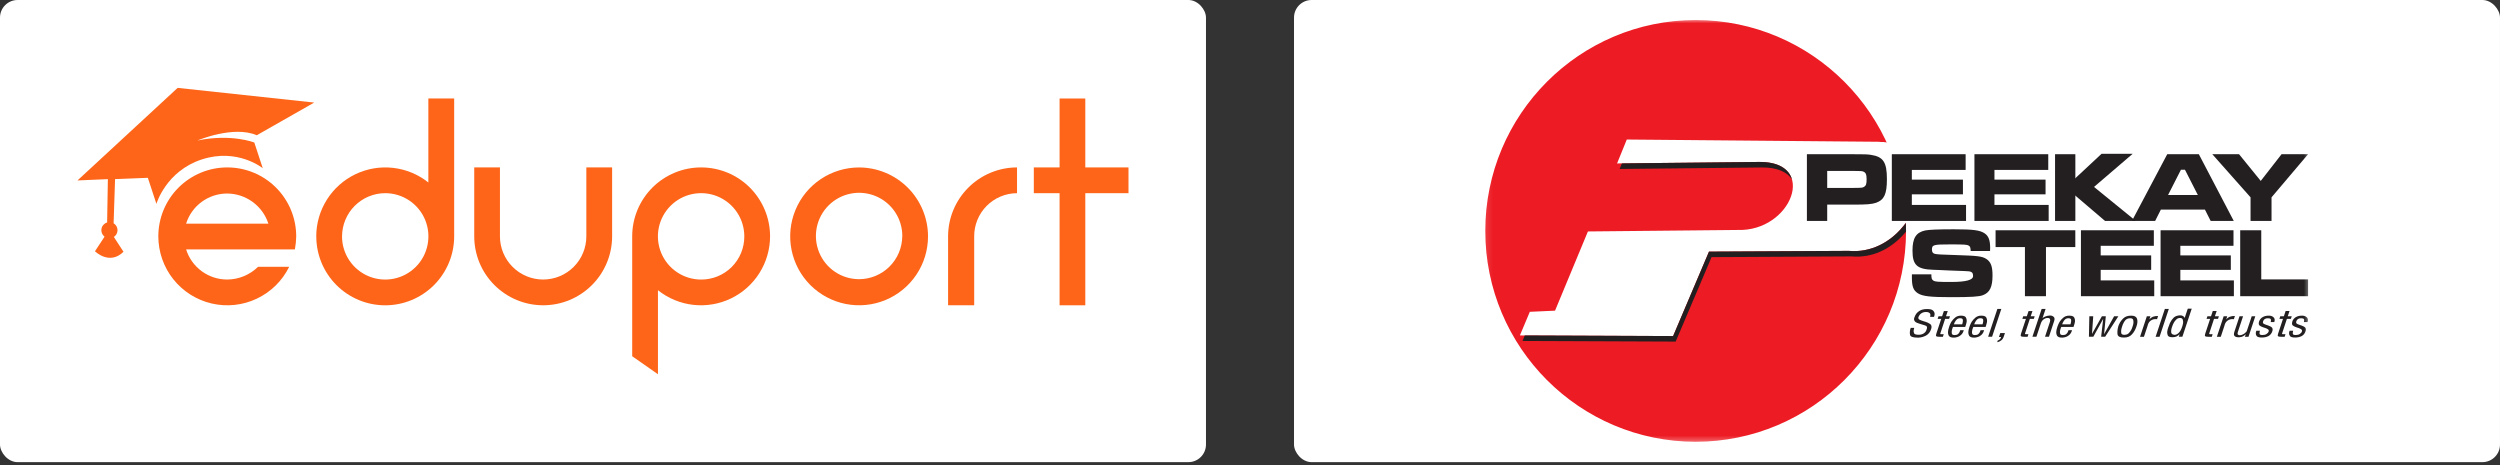
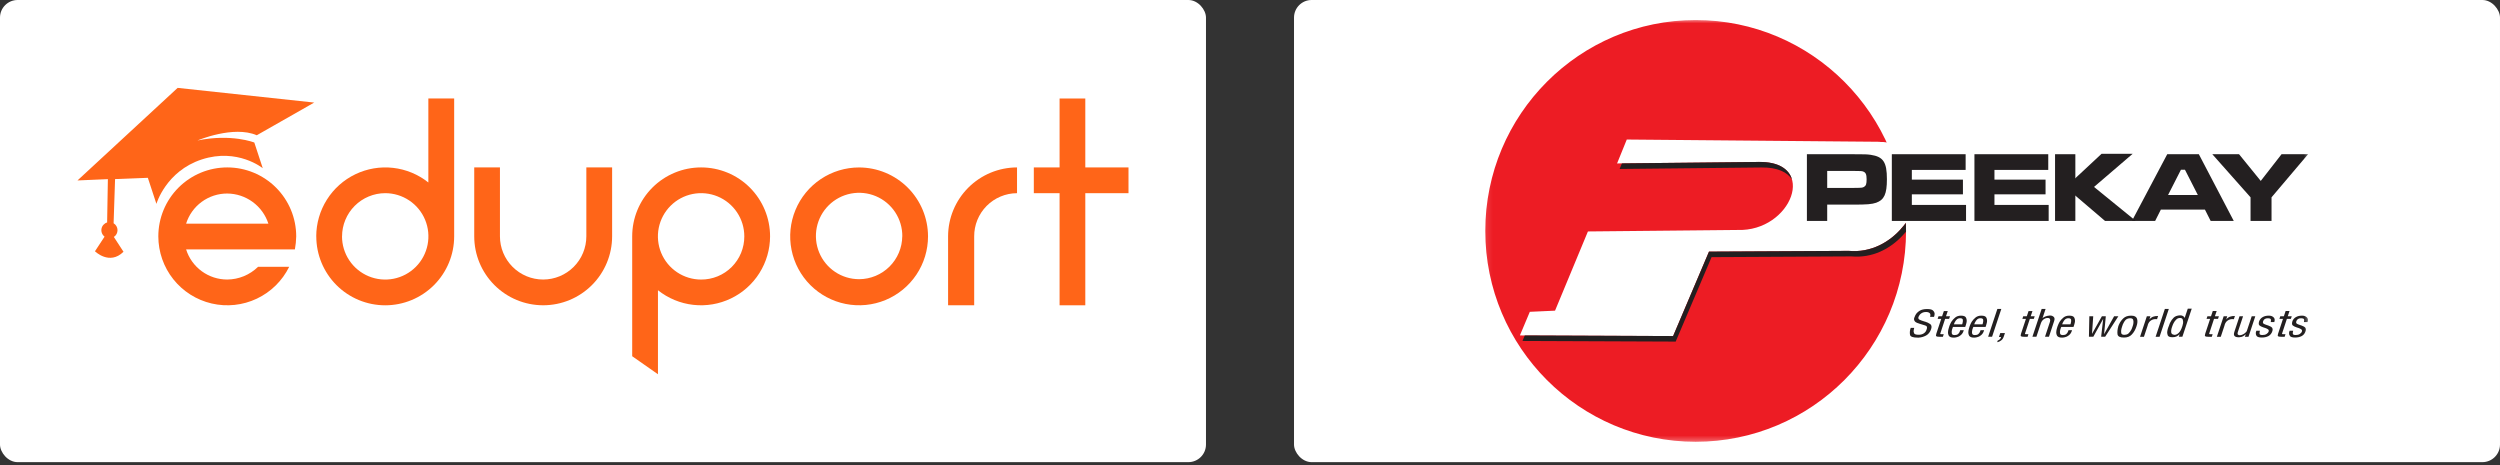
<svg xmlns="http://www.w3.org/2000/svg" width="376" height="70" viewBox="0 0 376 70" fill="none">
  <rect x="0" y="0" width="376" height="70" fill="#333333" stroke="none" />
  <rect width="181.38" height="69.507" rx="2.648" fill="white" />
  <path d="M23.812 35.549C23.812 32.799 24.905 30.161 26.849 28.217C28.794 26.272 31.431 25.18 34.182 25.18C36.932 25.18 39.569 26.272 41.514 28.217C43.458 30.161 44.551 32.799 44.551 35.549C44.539 36.208 44.471 36.864 44.35 37.512H27.991C28.404 38.828 29.228 39.977 30.341 40.792C31.454 41.607 32.799 42.045 34.178 42.041C35.912 42.029 37.574 41.343 38.81 40.128H43.494C42.459 42.228 40.744 43.916 38.627 44.918C36.511 45.92 34.117 46.177 31.837 45.646C29.556 45.116 27.522 43.829 26.065 41.996C24.608 40.163 23.814 37.89 23.812 35.549ZM27.989 33.635H40.365C39.939 32.327 39.112 31.185 38.002 30.372C36.891 29.559 35.553 29.116 34.177 29.106C32.797 29.102 31.453 29.54 30.34 30.355C29.227 31.17 28.404 32.319 27.991 33.635H27.989Z" fill="#FF6518" />
  <path d="M47.562 35.549C47.566 33.595 48.12 31.683 49.162 30.03C50.203 28.377 51.69 27.052 53.45 26.206C55.211 25.359 57.174 25.027 59.115 25.246C61.056 25.465 62.897 26.227 64.424 27.444V14.81H68.307V35.549C68.307 38.299 67.214 40.936 65.27 42.881C63.325 44.825 60.688 45.918 57.938 45.918C55.188 45.918 52.55 44.825 50.606 42.881C48.661 40.936 47.569 38.299 47.569 35.549H47.562ZM51.439 35.549C51.439 36.834 51.82 38.09 52.534 39.158C53.248 40.227 54.263 41.059 55.45 41.551C56.637 42.043 57.944 42.172 59.204 41.921C60.464 41.67 61.622 41.051 62.53 40.143C63.439 39.234 64.058 38.077 64.308 36.816C64.559 35.556 64.431 34.25 63.939 33.062C63.447 31.875 62.614 30.86 61.546 30.147C60.477 29.433 59.221 29.052 57.936 29.052C56.215 29.056 54.566 29.742 53.349 30.96C52.133 32.178 51.448 33.828 51.445 35.549H51.439Z" fill="#FF6518" />
  <path d="M88.186 25.18H92.063V35.544C92.063 38.294 90.971 40.931 89.026 42.876C87.082 44.821 84.444 45.913 81.694 45.913C78.944 45.913 76.306 44.821 74.362 42.876C72.417 40.931 71.325 38.294 71.325 35.544V25.18H75.192V35.544C75.192 37.267 75.877 38.92 77.095 40.138C78.314 41.357 79.966 42.041 81.689 42.041C83.412 42.041 85.065 41.357 86.284 40.138C87.502 38.92 88.186 37.267 88.186 35.544V25.18Z" fill="#FF6518" />
  <path d="M115.819 35.548C115.815 37.501 115.26 39.414 114.219 41.066C113.177 42.719 111.691 44.044 109.93 44.89C108.17 45.736 106.206 46.069 104.265 45.849C102.324 45.63 100.485 44.868 98.957 43.651V56.289L95.082 53.576V35.548C95.082 32.798 96.174 30.161 98.119 28.216C100.063 26.272 102.7 25.18 105.45 25.18C108.2 25.18 110.837 26.272 112.782 28.216C114.726 30.161 115.819 32.798 115.819 35.548ZM111.944 35.548C111.944 34.263 111.563 33.007 110.849 31.938C110.135 30.87 109.12 30.037 107.933 29.545C106.746 29.054 105.439 28.925 104.179 29.176C102.919 29.426 101.761 30.045 100.852 30.954C99.944 31.863 99.325 33.02 99.074 34.281C98.823 35.541 98.952 36.847 99.444 38.034C99.936 39.221 100.768 40.236 101.837 40.95C102.905 41.664 104.161 42.045 105.446 42.045C106.301 42.049 107.148 41.884 107.938 41.559C108.728 41.234 109.446 40.756 110.05 40.152C110.654 39.548 111.133 38.83 111.458 38.039C111.783 37.249 111.948 36.402 111.944 35.548Z" fill="#FF6518" />
  <path d="M139.575 35.549C139.575 37.599 138.967 39.603 137.828 41.307C136.689 43.012 135.07 44.34 133.176 45.124C131.283 45.909 129.199 46.114 127.188 45.714C125.178 45.314 123.331 44.327 121.881 42.878C120.432 41.428 119.445 39.581 119.045 37.571C118.645 35.56 118.85 33.477 119.635 31.583C120.419 29.689 121.748 28.07 123.452 26.931C125.156 25.792 127.16 25.185 129.21 25.185C131.957 25.19 134.59 26.284 136.533 28.227C138.475 30.169 139.569 32.802 139.575 35.549ZM135.707 35.549C135.718 34.262 135.347 33 134.639 31.924C133.932 30.849 132.921 30.007 131.735 29.507C130.549 29.007 129.241 28.87 127.977 29.114C126.713 29.359 125.55 29.973 124.636 30.879C123.722 31.786 123.097 32.943 122.842 34.205C122.587 35.467 122.712 36.776 123.202 37.967C123.693 39.157 124.525 40.175 125.595 40.892C126.664 41.608 127.923 41.99 129.21 41.99C130.921 41.985 132.562 41.306 133.776 40.101C134.991 38.895 135.682 37.26 135.7 35.549H135.707Z" fill="#FF6518" />
  <path d="M152.961 25.18V29.055C152.111 29.058 151.27 29.228 150.486 29.557C149.702 29.885 148.991 30.364 148.393 30.968C147.794 31.571 147.321 32.287 146.999 33.073C146.677 33.86 146.514 34.702 146.518 35.552V45.916H142.592V35.552C142.595 32.803 143.689 30.167 145.633 28.223C147.576 26.279 150.212 25.184 152.961 25.18Z" fill="#FF6518" />
  <path d="M17.309 26.857L17.086 33.58C17.263 33.686 17.41 33.835 17.512 34.014C17.616 34.192 17.672 34.393 17.675 34.599C17.679 34.805 17.63 35.009 17.534 35.191C17.437 35.372 17.296 35.527 17.123 35.639L18.574 37.867C16.461 39.953 14.283 37.791 14.283 37.791L15.705 35.625L15.714 35.58C15.538 35.443 15.403 35.261 15.324 35.052C15.245 34.843 15.225 34.617 15.266 34.398C15.307 34.179 15.407 33.975 15.557 33.809C15.706 33.643 15.898 33.522 16.112 33.458L16.234 26.402" fill="#FF6518" />
  <path d="M163.229 25.18H169.726V29.055H163.229V45.916H159.361V29.055H155.486V25.18H159.361V14.815H163.229V25.18Z" fill="#FF6518" />
  <path d="M16.45 26.932L11.654 27.139L26.717 13.217L47.255 15.426L38.619 20.343C35.109 18.821 29.698 21.128 29.698 21.128C34.84 20.074 38.249 21.437 38.249 21.437L39.519 25.3C39.519 25.3 35.74 22.215 30.344 23.982C24.949 25.748 23.524 30.662 23.524 30.662L22.237 26.743L17.63 26.926" fill="#FF6518" />
  <rect x="194.619" width="181.38" height="69.507" rx="2.648" fill="white" />
  <mask id="mask0_8344_24858" style="mask-type:luminance" maskUnits="userSpaceOnUse" x="223" y="2" width="125" height="65">
    <path d="M347.505 2.852H223.111V66.654H347.505V2.852Z" fill="white" />
  </mask>
  <g mask="url(#mask0_8344_24858)">
    <path d="M255.027 3.416C272.276 3.416 286.267 17.437 286.267 34.729C286.267 52.021 272.279 66.042 255.027 66.042C237.775 66.042 223.787 52.021 223.787 34.731C223.787 17.442 237.775 3.416 255.027 3.416Z" stroke="#ED1C24" stroke-width="0.804" stroke-miterlimit="2.61" />
    <path fill-rule="evenodd" clip-rule="evenodd" d="M243.208 24.58L244.669 20.983L277.073 21.272L282.431 21.319C282.7 21.321 282.963 21.333 283.215 21.354C284.281 21.442 285.182 21.69 285.928 22.066C292.534 25.379 287.122 38.549 278.049 37.729L257.033 37.843L251.638 50.543L228.594 50.446L230.087 46.894L233.88 46.721L238.827 34.808L261.303 34.584C269.471 34.884 273.554 24.261 264.562 24.356L259.219 24.413L243.208 24.58Z" fill="white" />
    <path d="M255.003 65.721C237.886 65.721 224.004 51.839 224.004 34.722C224.004 17.605 237.886 3.724 255.003 3.724C266.575 3.724 277.189 10.173 282.515 20.444" stroke="#ED1C24" stroke-width="0.402" stroke-miterlimit="2.61" />
    <path fill-rule="evenodd" clip-rule="evenodd" d="M255.017 3.462C267.5 3.462 278.274 10.781 283.284 21.361L283.215 21.356C282.962 21.335 282.702 21.323 282.431 21.321L277.073 21.274L244.668 20.985L243.208 24.582L259.219 24.414L264.562 24.358C273.554 24.263 269.47 34.886 261.303 34.586L238.824 34.81L233.878 46.724L230.085 46.896L228.591 50.448L251.635 50.545L257.03 37.845L278.047 37.731C281.447 38.039 284.335 36.38 286.266 34.012C286.271 34.248 286.261 34.487 286.261 34.725C286.261 34.924 286.273 35.122 286.268 35.319C285.952 52.308 272.077 65.986 255.012 65.986C237.947 65.986 223.756 51.984 223.756 34.723C223.756 17.462 237.756 3.462 255.017 3.462Z" fill="#ED1C24" />
    <path fill-rule="evenodd" clip-rule="evenodd" d="M286.2 35.368C284.283 37.452 281.58 38.846 278.434 38.563L257.418 38.676L252.023 51.376L228.979 51.28L229.328 50.45L251.637 50.542L257.033 37.842L278.049 37.729C281.365 38.029 284.191 36.46 286.119 34.186C286.169 34.127 286.59 33.591 286.642 33.532C286.656 33.974 286.668 34.415 286.663 34.857C286.639 34.881 286.221 35.344 286.2 35.368ZM243.593 25.414L243.935 24.573L259.219 24.412L264.562 24.355C267.521 24.324 269.064 25.454 269.511 26.974C268.797 25.894 267.334 25.163 264.947 25.189L259.604 25.246L243.593 25.414Z" fill="#231F20" />
    <path d="M332.732 23.194L338.482 29.677V33.229H341.639V29.677L347.132 23.194H343.145L340.016 27.212L336.752 23.194H332.732Z" fill="#231F20" />
    <path d="M332.483 33.229H335.957L330.706 23.194H325.953L320.641 33.229H324.134L324.991 31.529H331.625L332.483 33.229ZM330.557 29.332H326.074L328.014 25.527H328.617L330.557 29.332Z" fill="#231F20" />
    <path d="M312.08 29.393H312.099L316.596 33.228H321.228L314.942 28.114L320.748 23.135H316.069L312.099 26.833H312.08V29.393Z" fill="#231F20" />
    <path d="M309.08 23.194V33.229H312.133V29.393H312.157V26.834H312.133V23.194H309.08Z" fill="#231F20" />
    <path d="M296.955 23.194V33.229H308.119V30.82H299.966V29.228H307.651V27.016H299.966V25.555H308.058V23.194H296.955Z" fill="#231F20" />
    <path d="M284.531 23.194V33.229H295.693V30.82H287.54V29.228H295.225V27.016H287.54V25.555H295.631V23.194H284.531Z" fill="#231F20" />
    <path d="M271.758 33.229H274.811V30.776H278.663C280.83 30.776 281.506 30.714 282.182 30.49C283.385 30.052 283.791 29.18 283.791 26.954C283.791 24.381 283.25 23.57 281.355 23.284C280.8 23.209 280.528 23.194 278.632 23.194H271.758V33.229ZM274.811 28.264V25.706H278.632C279.972 25.721 280.001 25.721 280.211 25.796C280.603 25.931 280.738 26.233 280.738 26.954C280.738 27.675 280.648 27.916 280.362 28.098C280.107 28.249 280.046 28.249 278.632 28.264H274.811Z" fill="#231F20" />
-     <path d="M336.926 34.633V44.545H347.136V42.018H340.093V34.633H336.929H336.926ZM324.95 34.633V44.545H335.976V42.167H327.923V40.591H335.516V38.407H327.923V36.966H335.917V34.633H324.952H324.95ZM312.973 34.633V44.545H323.997V42.167H315.943V40.591H323.536V38.407H315.943V36.966H323.938V34.633H312.973ZM300.135 34.633V37.16H304.55V44.545H307.714V37.16H312.127V34.633H300.135ZM287.549 41.26V41.735C287.549 43.103 287.771 43.682 288.456 44.112C289.153 44.561 290.359 44.694 293.433 44.694C296.508 44.694 297.64 44.62 298.233 44.394C299.259 44.006 299.675 43.16 299.675 41.437C299.675 40.054 299.422 39.386 298.739 38.941C298.101 38.54 297.46 38.466 294.192 38.362C292.096 38.303 291.28 38.258 291.011 38.183C290.699 38.11 290.564 37.916 290.564 37.545C290.564 36.817 290.772 36.758 293.329 36.758C295.468 36.758 295.841 36.788 296.094 36.937C296.316 37.072 296.361 37.205 296.392 37.755H299.304C299.318 37.561 299.318 37.353 299.318 37.294C299.318 36.12 299.079 35.496 298.486 35.094C297.786 34.619 296.747 34.484 293.866 34.484C291.488 34.484 290.12 34.544 289.541 34.662C288.175 34.959 287.639 35.805 287.639 37.694C287.639 39.877 288.322 40.501 290.775 40.577L291.578 40.605L293.183 40.681L295.56 40.771C296.527 40.785 296.749 40.934 296.749 41.529C296.749 42.114 295.669 42.406 293.509 42.406C291.384 42.406 291.056 42.378 290.775 42.198C290.536 42.049 290.477 41.855 290.477 41.262H287.549V41.26Z" fill="#231F20" />
    <path d="M314.175 50.649L314.236 47.562H314.822L314.635 50.221L316.127 47.562H316.713L316.455 50.266L317.963 47.562H318.603L316.614 50.649H316.013L316.318 47.959L314.834 50.649H314.179H314.175ZM311.388 48.784C311.388 48.784 311.398 48.765 311.4 48.756C311.403 48.746 311.407 48.734 311.412 48.72C311.417 48.711 311.421 48.701 311.424 48.692C311.426 48.682 311.431 48.671 311.436 48.657C311.462 48.56 311.481 48.465 311.495 48.373C311.509 48.281 311.509 48.193 311.499 48.115C311.49 48.03 311.45 47.969 311.384 47.926C311.315 47.884 311.221 47.862 311.095 47.862C310.987 47.862 310.89 47.879 310.807 47.91C310.724 47.941 310.651 47.985 310.587 48.044C310.519 48.108 310.462 48.172 310.412 48.241C310.363 48.307 310.323 48.378 310.292 48.449C310.271 48.477 310.254 48.508 310.242 48.536C310.23 48.564 310.219 48.595 310.207 48.623C310.202 48.635 310.197 48.65 310.19 48.664C310.185 48.678 310.183 48.692 310.183 48.704C310.178 48.716 310.174 48.73 310.167 48.742C310.162 48.753 310.157 48.768 310.15 48.779H311.391L311.388 48.784ZM309.453 49.087C309.469 49.039 309.486 48.992 309.507 48.943C309.529 48.893 309.552 48.836 309.578 48.772C309.604 48.709 309.635 48.647 309.668 48.583C309.701 48.52 309.736 48.456 309.774 48.387C309.848 48.274 309.933 48.163 310.027 48.056C310.124 47.95 310.228 47.848 310.344 47.756C310.464 47.659 310.597 47.588 310.741 47.541C310.887 47.494 311.048 47.473 311.225 47.473C311.424 47.473 311.585 47.499 311.71 47.548C311.835 47.598 311.92 47.671 311.967 47.768C312.015 47.865 312.048 47.967 312.064 48.073C312.083 48.179 312.083 48.293 312.069 48.411C312.064 48.458 312.055 48.503 312.041 48.55C312.029 48.597 312.017 48.642 312.005 48.69C311.996 48.732 311.984 48.775 311.97 48.815C311.958 48.857 311.946 48.898 311.934 48.935L311.856 49.169H310.022C310.022 49.169 310.022 49.179 310.018 49.181C310.018 49.186 310.013 49.188 310.013 49.188C310.008 49.193 310.004 49.198 310.001 49.2C309.999 49.205 309.996 49.209 309.996 49.212C309.996 49.217 309.996 49.221 309.992 49.224C309.992 49.228 309.987 49.231 309.987 49.236C309.987 49.24 309.987 49.245 309.982 49.247C309.98 49.252 309.978 49.257 309.978 49.259V49.266L309.97 49.273V49.28C309.97 49.28 309.961 49.29 309.959 49.297C309.956 49.304 309.954 49.309 309.954 49.313C309.954 49.313 309.954 49.313 309.949 49.316C309.949 49.316 309.944 49.321 309.944 49.325V49.344C309.944 49.344 309.937 49.351 309.937 49.354V49.363C309.933 49.384 309.926 49.406 309.918 49.429C309.911 49.453 309.902 49.474 309.892 49.495C309.888 49.507 309.883 49.522 309.881 49.533C309.878 49.545 309.876 49.557 309.876 49.564C309.871 49.576 309.866 49.588 309.864 49.599C309.862 49.609 309.857 49.621 309.852 49.635C309.831 49.727 309.819 49.817 309.812 49.907C309.807 49.994 309.814 50.079 309.836 50.16C309.852 50.24 309.895 50.299 309.966 50.337C310.037 50.375 310.131 50.394 310.249 50.394C310.358 50.394 310.457 50.382 310.542 50.358C310.627 50.334 310.696 50.301 310.75 50.254C310.807 50.207 310.857 50.16 310.894 50.11C310.935 50.06 310.965 50.006 310.991 49.952C310.991 49.942 310.991 49.935 310.996 49.93C310.998 49.923 311.003 49.916 311.008 49.909C311.013 49.904 311.017 49.9 311.02 49.89C311.022 49.881 311.024 49.876 311.024 49.871C311.024 49.862 311.024 49.855 311.029 49.85C311.032 49.843 311.036 49.836 311.041 49.829C311.046 49.824 311.05 49.817 311.053 49.81C311.055 49.8 311.058 49.796 311.058 49.791L311.098 49.659H311.637L311.606 49.76C311.559 49.902 311.499 50.027 311.431 50.131C311.36 50.238 311.282 50.325 311.192 50.396C311.145 50.434 311.1 50.467 311.055 50.498C311.01 50.526 310.968 50.554 310.925 50.58C310.883 50.606 310.84 50.625 310.798 50.644C310.753 50.661 310.708 50.675 310.66 50.689C310.609 50.706 310.557 50.72 310.505 50.734C310.453 50.746 310.403 50.755 310.356 50.76C310.308 50.769 310.266 50.774 310.23 50.776C310.195 50.776 310.159 50.779 310.129 50.779C309.937 50.779 309.779 50.755 309.656 50.706C309.533 50.658 309.443 50.587 309.387 50.495C309.335 50.398 309.299 50.297 309.278 50.186C309.257 50.077 309.254 49.963 309.271 49.845C309.276 49.774 309.285 49.703 309.297 49.637C309.311 49.571 309.328 49.503 309.347 49.436C309.368 49.368 309.387 49.306 309.401 49.25C309.417 49.193 309.432 49.141 309.448 49.096M305.674 50.649L307.064 46.466H307.657L307.189 47.865C307.231 47.815 307.288 47.768 307.361 47.723C307.435 47.678 307.52 47.638 307.619 47.6C307.718 47.562 307.818 47.532 307.917 47.506C308.016 47.48 308.115 47.465 308.215 47.461H308.231C308.231 47.461 308.241 47.461 308.248 47.454H308.389C308.489 47.458 308.578 47.48 308.661 47.517C308.744 47.555 308.82 47.605 308.888 47.669C308.95 47.733 308.987 47.815 309.002 47.917C309.013 48.019 308.994 48.144 308.942 48.293L308.163 50.649H307.569L308.311 48.406C308.337 48.335 308.352 48.264 308.352 48.198C308.352 48.132 308.342 48.066 308.321 48.002C308.3 47.943 308.259 47.898 308.2 47.867C308.141 47.837 308.063 47.82 307.969 47.82C307.86 47.82 307.754 47.839 307.65 47.877C307.546 47.914 307.446 47.969 307.352 48.04C307.257 48.111 307.179 48.193 307.113 48.288C307.049 48.382 306.995 48.489 306.953 48.607L306.274 50.649H305.681H305.674ZM303.965 50.178L304.7 47.959H304.162L304.294 47.562H304.833L305.097 46.78H305.684L305.419 47.562H306.019L305.887 47.959H305.286L304.585 50.089C304.575 50.122 304.566 50.15 304.561 50.174C304.556 50.197 304.556 50.214 304.561 50.228C304.566 50.24 304.585 50.249 304.615 50.257C304.646 50.264 304.689 50.266 304.741 50.266H305.076L304.951 50.651H304.396C304.287 50.651 304.197 50.644 304.126 50.632C304.055 50.62 304.003 50.602 303.965 50.575C303.93 50.55 303.911 50.505 303.911 50.436C303.911 50.367 303.93 50.282 303.965 50.178ZM300.64 50.694L300.844 50.089H301.545L301.373 50.606C301.33 50.736 301.278 50.85 301.212 50.947C301.146 51.043 301.073 51.124 300.99 51.185C300.907 51.249 300.825 51.301 300.744 51.346C300.664 51.391 300.581 51.424 300.499 51.443H300.482C300.482 51.443 300.475 51.443 300.475 51.45H300.428C300.428 51.45 300.418 51.45 300.411 51.457C300.406 51.457 300.402 51.457 300.395 51.459C300.39 51.459 300.385 51.462 300.378 51.462L300.463 51.209C300.525 51.188 300.581 51.166 300.626 51.143C300.673 51.119 300.711 51.091 300.742 51.058C300.773 51.029 300.801 50.996 300.827 50.963C300.853 50.93 300.877 50.897 300.898 50.861C300.903 50.845 300.91 50.828 300.917 50.814C300.924 50.8 300.931 50.783 300.936 50.767C300.94 50.75 300.945 50.734 300.948 50.72C300.95 50.706 300.955 50.691 300.959 50.679L300.631 50.691L300.64 50.694ZM299.014 50.649L300.404 46.466H300.997L299.608 50.649H299.014ZM298.164 48.784C298.164 48.784 298.173 48.765 298.175 48.756C298.178 48.746 298.183 48.734 298.187 48.72C298.192 48.711 298.197 48.701 298.199 48.692C298.201 48.682 298.206 48.671 298.211 48.657C298.237 48.56 298.256 48.465 298.27 48.373C298.284 48.281 298.284 48.193 298.275 48.115C298.265 48.03 298.225 47.969 298.157 47.926C298.088 47.884 297.993 47.862 297.868 47.862C297.76 47.862 297.663 47.879 297.58 47.91C297.497 47.941 297.424 47.985 297.363 48.044C297.294 48.108 297.237 48.172 297.188 48.241C297.138 48.307 297.098 48.378 297.067 48.449C297.046 48.477 297.029 48.508 297.017 48.536C297.003 48.564 296.991 48.595 296.982 48.623C296.977 48.635 296.97 48.65 296.965 48.664C296.961 48.678 296.958 48.692 296.958 48.704C296.954 48.716 296.949 48.73 296.942 48.742C296.937 48.753 296.932 48.768 296.925 48.779H298.166L298.164 48.784ZM296.228 49.087C296.245 49.039 296.261 48.992 296.283 48.943C296.304 48.893 296.327 48.836 296.353 48.772C296.379 48.709 296.41 48.647 296.443 48.583C296.476 48.52 296.512 48.456 296.55 48.387C296.623 48.274 296.708 48.163 296.802 48.056C296.899 47.95 297.003 47.848 297.119 47.756C297.24 47.659 297.372 47.588 297.516 47.541C297.663 47.494 297.823 47.473 298.001 47.473C298.199 47.473 298.36 47.499 298.485 47.548C298.61 47.598 298.695 47.671 298.743 47.768C298.79 47.865 298.823 47.967 298.84 48.073C298.858 48.179 298.858 48.293 298.844 48.411C298.84 48.458 298.83 48.503 298.816 48.55C298.802 48.597 298.792 48.642 298.78 48.69C298.771 48.732 298.759 48.775 298.745 48.815C298.733 48.857 298.721 48.898 298.71 48.935L298.632 49.169H296.798C296.798 49.169 296.798 49.179 296.793 49.181C296.791 49.186 296.788 49.188 296.788 49.188C296.784 49.193 296.779 49.198 296.776 49.2C296.774 49.205 296.772 49.209 296.772 49.212C296.772 49.217 296.772 49.221 296.767 49.224C296.765 49.228 296.762 49.231 296.762 49.236C296.762 49.24 296.762 49.245 296.758 49.247C296.755 49.252 296.753 49.257 296.753 49.259V49.266L296.746 49.273V49.28C296.746 49.28 296.736 49.29 296.734 49.297C296.732 49.304 296.729 49.309 296.729 49.313C296.729 49.313 296.729 49.313 296.724 49.316C296.722 49.316 296.72 49.321 296.72 49.325V49.344C296.72 49.344 296.713 49.351 296.713 49.354V49.363C296.708 49.384 296.701 49.406 296.694 49.429C296.687 49.453 296.677 49.474 296.665 49.495C296.661 49.507 296.656 49.522 296.654 49.533C296.651 49.545 296.649 49.557 296.649 49.564C296.644 49.576 296.639 49.588 296.637 49.599C296.635 49.609 296.63 49.621 296.625 49.635C296.604 49.727 296.592 49.817 296.587 49.907C296.583 49.994 296.587 50.079 296.611 50.16C296.628 50.24 296.67 50.299 296.739 50.337C296.81 50.375 296.904 50.394 297.025 50.394C297.133 50.394 297.233 50.382 297.318 50.358C297.403 50.334 297.471 50.301 297.526 50.254C297.582 50.207 297.632 50.16 297.67 50.11C297.71 50.06 297.741 50.006 297.767 49.952C297.767 49.942 297.767 49.935 297.771 49.93C297.774 49.923 297.778 49.916 297.783 49.909C297.788 49.904 297.793 49.9 297.795 49.89C297.797 49.881 297.8 49.876 297.8 49.871C297.8 49.862 297.8 49.855 297.804 49.85C297.807 49.843 297.812 49.836 297.816 49.829C297.821 49.824 297.826 49.817 297.828 49.81C297.83 49.8 297.833 49.796 297.833 49.791L297.873 49.659H298.412L298.381 49.76C298.334 49.902 298.275 50.027 298.206 50.131C298.135 50.238 298.057 50.325 297.968 50.396C297.92 50.434 297.875 50.467 297.83 50.498C297.786 50.526 297.743 50.554 297.703 50.58C297.66 50.606 297.618 50.625 297.573 50.644C297.528 50.661 297.483 50.675 297.436 50.689C297.384 50.706 297.332 50.72 297.28 50.734C297.228 50.746 297.178 50.755 297.131 50.76C297.084 50.769 297.041 50.774 297.006 50.776C296.97 50.776 296.935 50.779 296.904 50.779C296.71 50.779 296.554 50.755 296.431 50.706C296.309 50.658 296.219 50.587 296.162 50.495C296.11 50.398 296.075 50.297 296.053 50.186C296.032 50.077 296.03 49.963 296.046 49.845C296.051 49.774 296.06 49.703 296.075 49.637C296.086 49.571 296.105 49.503 296.124 49.436C296.145 49.368 296.164 49.306 296.179 49.25C296.195 49.193 296.209 49.141 296.226 49.096M295.103 48.784C295.103 48.784 295.113 48.765 295.115 48.756C295.117 48.746 295.122 48.734 295.127 48.72C295.132 48.711 295.136 48.701 295.139 48.692C295.141 48.682 295.146 48.671 295.151 48.657C295.177 48.56 295.195 48.465 295.21 48.373C295.221 48.281 295.224 48.193 295.214 48.115C295.205 48.03 295.165 47.969 295.096 47.926C295.028 47.884 294.933 47.862 294.808 47.862C294.699 47.862 294.602 47.879 294.52 47.91C294.437 47.941 294.364 47.985 294.302 48.044C294.234 48.108 294.177 48.172 294.127 48.241C294.078 48.307 294.037 48.378 294.007 48.449C293.985 48.477 293.969 48.508 293.957 48.536C293.945 48.564 293.933 48.595 293.922 48.623C293.917 48.635 293.912 48.65 293.905 48.664C293.9 48.678 293.898 48.692 293.898 48.704C293.893 48.716 293.889 48.73 293.881 48.742C293.877 48.753 293.872 48.768 293.865 48.779H295.106L295.103 48.784ZM293.168 49.087C293.184 49.039 293.201 48.992 293.222 48.943C293.243 48.893 293.267 48.836 293.293 48.772C293.319 48.709 293.35 48.647 293.383 48.583C293.416 48.52 293.451 48.456 293.489 48.387C293.562 48.274 293.647 48.163 293.742 48.056C293.839 47.95 293.943 47.848 294.059 47.756C294.179 47.659 294.312 47.588 294.456 47.541C294.602 47.494 294.763 47.473 294.94 47.473C295.139 47.473 295.299 47.499 295.425 47.548C295.55 47.598 295.635 47.671 295.682 47.768C295.73 47.865 295.763 47.967 295.779 48.073C295.798 48.179 295.798 48.293 295.784 48.411C295.779 48.458 295.77 48.503 295.756 48.55C295.741 48.597 295.732 48.642 295.72 48.69C295.711 48.732 295.699 48.775 295.685 48.815C295.67 48.857 295.661 48.898 295.649 48.935L295.571 49.169H293.737C293.737 49.169 293.737 49.179 293.733 49.181C293.73 49.186 293.728 49.188 293.728 49.188C293.723 49.193 293.718 49.198 293.716 49.2C293.714 49.205 293.711 49.209 293.711 49.212C293.711 49.217 293.711 49.221 293.707 49.224C293.704 49.228 293.702 49.231 293.702 49.236C293.702 49.24 293.702 49.245 293.697 49.247C293.695 49.252 293.692 49.257 293.692 49.259V49.266L293.685 49.273V49.28C293.685 49.28 293.676 49.29 293.673 49.297C293.673 49.304 293.671 49.309 293.671 49.313C293.671 49.313 293.671 49.313 293.666 49.316C293.664 49.316 293.662 49.321 293.662 49.325V49.344C293.662 49.344 293.655 49.351 293.655 49.354V49.363C293.65 49.384 293.643 49.406 293.636 49.429C293.629 49.453 293.619 49.474 293.61 49.495C293.605 49.507 293.6 49.522 293.598 49.533C293.596 49.545 293.593 49.557 293.593 49.564C293.588 49.576 293.584 49.588 293.581 49.599C293.579 49.609 293.574 49.621 293.57 49.635C293.548 49.727 293.536 49.817 293.532 49.907C293.527 49.994 293.534 50.079 293.555 50.16C293.572 50.24 293.614 50.299 293.683 50.337C293.754 50.375 293.848 50.394 293.969 50.394C294.078 50.394 294.177 50.382 294.262 50.358C294.347 50.334 294.416 50.301 294.47 50.254C294.527 50.207 294.576 50.16 294.614 50.11C294.654 50.06 294.685 50.006 294.711 49.952C294.711 49.942 294.711 49.935 294.716 49.93C294.718 49.923 294.723 49.916 294.727 49.909C294.732 49.904 294.737 49.9 294.739 49.89C294.739 49.881 294.742 49.876 294.742 49.871C294.742 49.862 294.742 49.855 294.746 49.85C294.749 49.843 294.753 49.836 294.758 49.829C294.763 49.824 294.768 49.817 294.77 49.81C294.772 49.8 294.775 49.796 294.775 49.791L294.815 49.659H295.354L295.323 49.76C295.276 49.902 295.217 50.027 295.148 50.131C295.077 50.238 294.999 50.325 294.909 50.396C294.862 50.434 294.817 50.467 294.772 50.498C294.727 50.526 294.685 50.554 294.645 50.58C294.602 50.606 294.56 50.625 294.515 50.644C294.47 50.661 294.425 50.675 294.378 50.689C294.326 50.706 294.274 50.72 294.222 50.734C294.17 50.746 294.12 50.755 294.073 50.76C294.026 50.769 293.985 50.774 293.948 50.776C293.912 50.776 293.877 50.779 293.846 50.779C293.652 50.779 293.496 50.755 293.373 50.706C293.25 50.658 293.161 50.587 293.104 50.495C293.052 50.398 293.014 50.297 292.995 50.186C292.974 50.077 292.972 49.963 292.988 49.845C292.993 49.774 293.002 49.703 293.017 49.637C293.031 49.571 293.047 49.503 293.068 49.436C293.09 49.368 293.106 49.306 293.123 49.25C293.139 49.193 293.154 49.141 293.17 49.096M291.225 50.178L291.96 47.959H291.421L291.554 47.562H292.092L292.357 46.78H292.943L292.679 47.562H293.279L293.146 47.959H292.546L291.844 50.089C291.835 50.122 291.825 50.15 291.821 50.174C291.816 50.197 291.816 50.214 291.821 50.228C291.825 50.242 291.844 50.249 291.875 50.257C291.906 50.264 291.948 50.266 292 50.266H292.336L292.211 50.651H291.655C291.547 50.651 291.457 50.644 291.386 50.632C291.315 50.62 291.263 50.602 291.225 50.575C291.19 50.55 291.171 50.505 291.171 50.436C291.171 50.367 291.19 50.282 291.225 50.178ZM287.368 49.313H287.9C287.895 49.325 287.891 49.337 287.888 49.349C287.886 49.358 287.881 49.368 287.876 49.377V49.434C287.872 49.451 287.867 49.467 287.86 49.484C287.855 49.5 287.853 49.514 287.853 49.529C287.848 49.538 287.843 49.547 287.841 49.559C287.839 49.571 287.836 49.583 287.836 49.59C287.836 49.595 287.836 49.599 287.832 49.607C287.829 49.614 287.827 49.618 287.827 49.623C287.806 49.715 287.801 49.803 287.81 49.885C287.82 49.968 287.843 50.046 287.881 50.122C287.912 50.197 287.988 50.254 288.103 50.292C288.219 50.33 288.38 50.349 288.583 50.349C288.718 50.349 288.845 50.332 288.966 50.301C289.086 50.271 289.197 50.223 289.301 50.16C289.405 50.096 289.495 50.02 289.571 49.93C289.647 49.84 289.703 49.737 289.739 49.618L289.779 49.498C289.779 49.498 289.779 49.488 289.784 49.486C289.788 49.484 289.788 49.477 289.788 49.474C289.788 49.472 289.788 49.465 289.793 49.462C289.795 49.458 289.798 49.453 289.798 49.451C289.802 49.441 289.805 49.434 289.805 49.425V49.399C289.821 49.349 289.826 49.299 289.824 49.25C289.821 49.203 289.81 49.158 289.788 49.115C289.767 49.068 289.729 49.03 289.673 48.999C289.616 48.968 289.538 48.94 289.439 48.914C289.37 48.893 289.297 48.872 289.219 48.848C289.141 48.824 289.058 48.798 288.968 48.77C288.921 48.758 288.876 48.744 288.831 48.73C288.786 48.716 288.744 48.702 288.704 48.69C288.661 48.673 288.619 48.657 288.574 48.642C288.529 48.628 288.484 48.612 288.437 48.595H288.425C288.425 48.595 288.42 48.595 288.42 48.588C288.415 48.588 288.411 48.588 288.408 48.586C288.406 48.586 288.401 48.583 288.396 48.583C288.392 48.583 288.387 48.583 288.38 48.581C288.375 48.579 288.37 48.576 288.363 48.572C288.285 48.538 288.219 48.505 288.165 48.475C288.11 48.444 288.066 48.408 288.028 48.371C287.997 48.333 287.969 48.295 287.945 48.257C287.921 48.219 287.905 48.181 287.895 48.144C287.891 48.127 287.886 48.111 287.884 48.094C287.881 48.078 287.876 48.061 287.872 48.044V47.95C287.872 47.933 287.874 47.917 287.879 47.903C287.884 47.889 287.886 47.872 287.886 47.855C287.891 47.844 287.895 47.829 287.902 47.815C287.907 47.801 287.912 47.785 287.919 47.768C287.919 47.768 287.921 47.758 287.926 47.756V47.737C287.926 47.737 287.928 47.728 287.933 47.725V47.714C287.933 47.714 287.936 47.706 287.94 47.702C287.945 47.692 287.95 47.685 287.952 47.681C287.954 47.673 287.959 47.669 287.964 47.664V47.652C287.964 47.652 287.966 47.643 287.971 47.64V47.621C287.971 47.621 287.971 47.614 287.976 47.612C287.978 47.612 287.98 47.61 287.98 47.61C287.98 47.605 287.98 47.602 287.985 47.602C287.99 47.602 287.99 47.602 287.99 47.596C287.99 47.596 287.99 47.596 287.995 47.588C287.997 47.584 287.999 47.579 287.999 47.577C288.009 47.555 288.018 47.534 288.025 47.513C288.032 47.492 288.042 47.468 288.054 47.444C288.063 47.423 288.075 47.402 288.089 47.378C288.101 47.354 288.117 47.331 288.132 47.305C288.188 47.203 288.266 47.106 288.363 47.012C288.46 46.917 288.578 46.825 288.718 46.738C288.852 46.653 289.013 46.589 289.198 46.546C289.382 46.501 289.592 46.48 289.826 46.48C290.046 46.48 290.228 46.496 290.372 46.53C290.519 46.563 290.63 46.615 290.708 46.688C290.781 46.757 290.84 46.827 290.882 46.903C290.927 46.979 290.953 47.059 290.965 47.142C290.965 47.191 290.965 47.241 290.96 47.286C290.958 47.333 290.951 47.378 290.942 47.425C290.937 47.451 290.932 47.473 290.925 47.494C290.92 47.515 290.916 47.534 290.908 47.55C290.904 47.572 290.897 47.591 290.892 47.607C290.887 47.624 290.882 47.64 290.875 47.657H290.282C290.325 47.527 290.339 47.413 290.329 47.319C290.32 47.224 290.282 47.149 290.221 47.094C290.159 47.035 290.081 46.993 289.992 46.965C289.899 46.936 289.795 46.924 289.675 46.924C289.524 46.924 289.387 46.943 289.266 46.981C289.143 47.019 289.037 47.073 288.942 47.144C288.843 47.215 288.765 47.291 288.704 47.371C288.644 47.451 288.597 47.532 288.567 47.617L288.543 47.647C288.512 47.749 288.507 47.834 288.531 47.903C288.555 47.971 288.609 48.03 288.692 48.075C288.774 48.118 288.867 48.158 288.968 48.198C289.07 48.238 289.181 48.276 289.299 48.309C289.32 48.314 289.339 48.319 289.358 48.326C289.377 48.333 289.396 48.34 289.417 48.347C289.427 48.347 289.436 48.347 289.441 48.354C289.446 48.359 289.455 48.361 289.465 48.361C289.481 48.366 289.495 48.371 289.512 48.373C289.528 48.378 289.543 48.382 289.559 48.385C289.701 48.427 289.831 48.477 289.954 48.536C290.077 48.595 290.192 48.661 290.301 48.737C290.405 48.812 290.469 48.914 290.493 49.039C290.516 49.165 290.5 49.316 290.443 49.493C290.365 49.725 290.261 49.919 290.133 50.079C290.006 50.24 289.854 50.367 289.677 50.464C289.5 50.557 289.325 50.627 289.15 50.679C288.975 50.729 288.8 50.762 288.623 50.774H288.604C288.604 50.774 288.588 50.774 288.576 50.781H288.444C288.08 50.781 287.798 50.746 287.6 50.675C287.401 50.604 287.29 50.493 287.264 50.342C287.238 50.19 287.231 50.032 287.245 49.867C287.257 49.701 287.295 49.526 287.359 49.347V49.34C287.359 49.34 287.361 49.34 287.366 49.332V49.325L287.368 49.313Z" fill="#231F20" />
    <path d="M344.798 48.261C344.85 48.138 344.919 48.029 345.006 47.933C345.091 47.836 345.195 47.753 345.313 47.687C345.434 47.616 345.569 47.562 345.722 47.526C345.876 47.491 346.046 47.472 346.233 47.472C346.384 47.472 346.519 47.493 346.634 47.535C346.75 47.578 346.854 47.639 346.944 47.725C347.031 47.805 347.086 47.904 347.105 48.025C347.124 48.145 347.105 48.282 347.053 48.438H346.514C346.535 48.341 346.547 48.256 346.549 48.183C346.552 48.11 346.54 48.051 346.514 48.004C346.488 47.956 346.441 47.923 346.37 47.9C346.299 47.876 346.209 47.864 346.1 47.864C345.992 47.864 345.897 47.873 345.814 47.895C345.734 47.916 345.666 47.947 345.606 47.989C345.55 48.032 345.5 48.079 345.462 48.131C345.422 48.183 345.394 48.242 345.372 48.304C345.351 48.37 345.339 48.429 345.337 48.476C345.335 48.523 345.344 48.566 345.365 48.599C345.387 48.632 345.42 48.665 345.462 48.694C345.507 48.722 345.562 48.75 345.63 48.776C345.647 48.781 345.661 48.786 345.677 48.795C345.694 48.802 345.71 48.809 345.732 48.814C345.748 48.824 345.765 48.831 345.786 48.835C345.807 48.842 345.829 48.849 345.85 48.857C345.892 48.873 345.935 48.89 345.982 48.904C346.029 48.918 346.079 48.935 346.131 48.951C346.287 49.005 346.415 49.062 346.514 49.121C346.613 49.18 346.686 49.242 346.731 49.303C346.774 49.372 346.795 49.447 346.802 49.532C346.807 49.617 346.793 49.717 346.755 49.825C346.703 49.989 346.627 50.13 346.528 50.251C346.429 50.371 346.313 50.468 346.176 50.544C346.041 50.615 345.89 50.669 345.727 50.707C345.564 50.745 345.384 50.764 345.193 50.764C345.001 50.764 344.841 50.747 344.718 50.714C344.593 50.681 344.498 50.631 344.437 50.57C344.38 50.499 344.337 50.426 344.311 50.35C344.285 50.275 344.276 50.197 344.281 50.116V50.015C344.281 50.003 344.283 49.986 344.288 49.97C344.292 49.953 344.297 49.937 344.304 49.92C344.314 49.887 344.323 49.856 344.333 49.825C344.34 49.797 344.349 49.766 344.361 49.738H344.9C344.869 49.825 344.848 49.908 344.841 49.984C344.834 50.059 344.831 50.128 344.836 50.192C344.845 50.258 344.888 50.308 344.961 50.341C345.035 50.371 345.136 50.388 345.266 50.388C345.396 50.388 345.505 50.376 345.609 50.35C345.713 50.324 345.807 50.284 345.89 50.23C345.968 50.175 346.034 50.119 346.089 50.059C346.143 50 346.181 49.937 346.202 49.87C346.228 49.8 346.233 49.736 346.219 49.679C346.202 49.622 346.169 49.575 346.117 49.537C346.065 49.499 346.003 49.462 345.933 49.426C345.862 49.391 345.784 49.358 345.694 49.329C345.668 49.32 345.64 49.31 345.609 49.301C345.578 49.291 345.547 49.282 345.514 49.273C345.488 49.263 345.46 49.254 345.429 49.244C345.399 49.235 345.368 49.223 345.335 49.209C345.235 49.176 345.146 49.135 345.061 49.093C344.978 49.048 344.9 48.998 344.827 48.944C344.758 48.885 344.723 48.8 344.718 48.686C344.713 48.573 344.739 48.431 344.796 48.259M342.629 50.178L343.361 47.959H342.823L342.955 47.562H343.494L343.758 46.779H344.344L344.08 47.562H344.68L344.548 47.959H343.947L343.246 50.088C343.236 50.121 343.227 50.149 343.222 50.173C343.217 50.197 343.217 50.213 343.222 50.227C343.227 50.239 343.246 50.248 343.276 50.256C343.307 50.263 343.35 50.265 343.402 50.265H343.737L343.612 50.65H343.057C342.948 50.65 342.858 50.643 342.787 50.631C342.716 50.62 342.664 50.601 342.626 50.575C342.591 50.549 342.572 50.504 342.572 50.435C342.572 50.367 342.591 50.282 342.626 50.178M339.802 48.261C339.854 48.138 339.923 48.029 340.01 47.933C340.095 47.836 340.199 47.753 340.318 47.687C340.438 47.616 340.573 47.562 340.726 47.526C340.88 47.491 341.05 47.472 341.237 47.472C341.388 47.472 341.523 47.493 341.639 47.535C341.757 47.578 341.858 47.639 341.946 47.725C342.036 47.805 342.088 47.904 342.106 48.025C342.125 48.145 342.106 48.282 342.057 48.438H341.518C341.539 48.341 341.551 48.256 341.553 48.183C341.556 48.11 341.544 48.051 341.518 48.004C341.492 47.956 341.445 47.923 341.374 47.9C341.303 47.876 341.213 47.864 341.104 47.864C340.996 47.864 340.901 47.873 340.819 47.895C340.738 47.916 340.67 47.947 340.611 47.989C340.554 48.032 340.504 48.079 340.466 48.131C340.426 48.183 340.398 48.242 340.377 48.304C340.355 48.37 340.344 48.429 340.341 48.476C340.339 48.523 340.348 48.566 340.367 48.599C340.388 48.632 340.421 48.665 340.464 48.694C340.509 48.722 340.563 48.75 340.632 48.776C340.648 48.781 340.663 48.786 340.679 48.795C340.696 48.802 340.712 48.809 340.733 48.814C340.75 48.824 340.767 48.831 340.788 48.835C340.809 48.842 340.83 48.849 340.849 48.857C340.892 48.873 340.934 48.89 340.982 48.904C341.029 48.918 341.078 48.935 341.13 48.951C341.286 49.005 341.414 49.062 341.513 49.121C341.613 49.18 341.686 49.242 341.731 49.303C341.773 49.372 341.795 49.447 341.802 49.532C341.806 49.617 341.792 49.717 341.754 49.825C341.702 49.989 341.627 50.13 341.527 50.251C341.428 50.371 341.312 50.468 341.175 50.544C341.041 50.615 340.889 50.669 340.726 50.707C340.563 50.745 340.384 50.764 340.192 50.764C340.001 50.764 339.84 50.747 339.715 50.714C339.59 50.681 339.497 50.631 339.434 50.57C339.377 50.499 339.334 50.426 339.308 50.35C339.282 50.275 339.273 50.197 339.278 50.116V50.015C339.278 50.003 339.28 49.986 339.285 49.97C339.29 49.953 339.294 49.937 339.301 49.92C339.311 49.887 339.32 49.856 339.33 49.825C339.337 49.797 339.346 49.766 339.358 49.738H339.897C339.866 49.825 339.845 49.908 339.838 49.984C339.831 50.059 339.828 50.128 339.833 50.192C339.843 50.258 339.885 50.308 339.958 50.341C340.032 50.371 340.133 50.388 340.263 50.388C340.393 50.388 340.502 50.376 340.606 50.35C340.71 50.324 340.804 50.284 340.887 50.23C340.965 50.175 341.031 50.119 341.086 50.059C341.14 50 341.178 49.937 341.199 49.87C341.225 49.8 341.23 49.736 341.216 49.679C341.199 49.622 341.166 49.575 341.114 49.537C341.062 49.499 341 49.462 340.93 49.426C340.859 49.391 340.781 49.358 340.691 49.329C340.665 49.32 340.637 49.31 340.606 49.301C340.575 49.291 340.542 49.282 340.511 49.273C340.485 49.263 340.457 49.254 340.426 49.244C340.396 49.235 340.362 49.223 340.332 49.209C340.232 49.176 340.143 49.135 340.058 49.093C339.975 49.048 339.897 48.998 339.824 48.944C339.755 48.885 339.72 48.8 339.715 48.686C339.71 48.573 339.736 48.431 339.793 48.259M336.82 47.562H337.359L336.562 49.963C336.541 50.043 336.532 50.111 336.532 50.168C336.532 50.225 336.548 50.272 336.579 50.31C336.605 50.348 336.64 50.376 336.685 50.393C336.73 50.409 336.782 50.419 336.846 50.419H336.898C336.917 50.419 336.936 50.419 336.957 50.412C336.974 50.407 336.992 50.402 337.016 50.4C337.04 50.395 337.061 50.39 337.082 50.388C337.125 50.376 337.167 50.362 337.21 50.343C337.255 50.327 337.3 50.308 337.347 50.286C337.389 50.265 337.432 50.241 337.475 50.213C337.519 50.185 337.562 50.156 337.605 50.128C337.694 50.064 337.768 49.998 337.827 49.927C337.886 49.856 337.926 49.781 337.947 49.7L338.659 47.564H339.197L338.174 50.65H337.635L337.76 50.265C337.708 50.319 337.654 50.367 337.6 50.407C337.545 50.447 337.493 50.483 337.449 50.518C337.397 50.546 337.345 50.575 337.293 50.601C337.241 50.627 337.191 50.646 337.144 50.664C337.118 50.669 337.092 50.674 337.066 50.676C337.04 50.681 337.016 50.686 336.995 50.688C336.978 50.693 336.962 50.695 336.945 50.698C336.929 50.7 336.91 50.702 336.896 50.707C336.86 50.717 336.825 50.721 336.789 50.724C336.756 50.724 336.723 50.726 336.692 50.726C336.546 50.726 336.421 50.709 336.317 50.679C336.213 50.648 336.132 50.601 336.075 50.537C336.019 50.473 335.986 50.39 335.981 50.289C335.976 50.185 335.998 50.062 336.045 49.92L336.825 47.564L336.82 47.562ZM333.417 50.65L334.44 47.564H334.979L334.823 48.048C334.906 47.947 334.995 47.862 335.088 47.793C335.182 47.725 335.277 47.67 335.376 47.632C335.48 47.595 335.593 47.566 335.719 47.547C335.844 47.528 335.981 47.519 336.132 47.519L335.976 48.004H335.905C335.905 48.004 335.896 48.004 335.889 48.001C335.882 47.999 335.879 47.999 335.872 47.999H335.782C335.782 47.999 335.775 47.999 335.771 47.992H335.747C335.617 47.992 335.494 48.011 335.376 48.046C335.258 48.081 335.149 48.136 335.045 48.207C334.941 48.273 334.851 48.36 334.776 48.469C334.7 48.575 334.639 48.698 334.594 48.838V48.847C334.594 48.847 334.587 48.857 334.587 48.859V48.887V48.894C334.587 48.894 334.587 48.901 334.582 48.904C334.58 48.904 334.577 48.909 334.577 48.913C334.577 48.918 334.577 48.92 334.572 48.923C334.57 48.925 334.568 48.928 334.568 48.932V48.958L334.005 50.653H333.412L333.417 50.65ZM331.668 50.178L332.403 47.959H331.864L331.997 47.562H332.535L332.8 46.779H333.386L333.121 47.562H333.722L333.589 47.959H332.989L332.287 50.088C332.278 50.121 332.268 50.149 332.264 50.173C332.259 50.197 332.259 50.213 332.264 50.227C332.268 50.239 332.287 50.248 332.318 50.256C332.349 50.263 332.391 50.265 332.443 50.265H332.779L332.654 50.65H332.098C331.989 50.65 331.9 50.643 331.829 50.631C331.758 50.62 331.706 50.601 331.668 50.575C331.633 50.549 331.614 50.504 331.614 50.435C331.614 50.367 331.633 50.282 331.668 50.178ZM328.211 49.086C328.22 49.053 328.232 49.015 328.246 48.975C328.26 48.935 328.267 48.894 328.274 48.852C328.284 48.805 328.296 48.76 328.31 48.717C328.322 48.672 328.331 48.627 328.338 48.582C328.348 48.486 328.348 48.393 328.338 48.308C328.329 48.223 328.31 48.141 328.284 48.06C328.258 47.98 328.211 47.921 328.14 47.881C328.069 47.84 327.979 47.822 327.87 47.822C327.762 47.822 327.66 47.843 327.565 47.881C327.471 47.921 327.386 47.98 327.308 48.06C327.225 48.141 327.152 48.221 327.088 48.306C327.027 48.391 326.97 48.478 326.925 48.571C326.894 48.625 326.866 48.682 326.84 48.738C326.814 48.795 326.79 48.852 326.769 48.906C326.748 48.961 326.729 49.01 326.715 49.055C326.698 49.1 326.686 49.138 326.675 49.171C326.67 49.183 326.665 49.197 326.663 49.209C326.66 49.221 326.656 49.232 326.651 49.239C326.646 49.251 326.641 49.265 326.639 49.277C326.637 49.289 326.632 49.303 326.627 49.315C326.623 49.327 326.618 49.341 326.615 49.353C326.613 49.365 326.611 49.377 326.611 49.384C326.606 49.395 326.601 49.41 326.599 49.421C326.597 49.433 326.592 49.447 326.587 49.459C326.561 49.563 326.545 49.665 326.54 49.759C326.535 49.854 326.54 49.946 326.556 50.033C326.578 50.121 326.62 50.192 326.689 50.244C326.757 50.296 326.856 50.331 326.986 50.348H326.994C326.994 50.348 326.994 50.355 326.998 50.355H327.017C327.017 50.355 327.017 50.362 327.022 50.362H327.041C327.15 50.362 327.258 50.338 327.365 50.289C327.471 50.241 327.577 50.166 327.681 50.064C327.785 49.967 327.882 49.837 327.97 49.674C328.059 49.511 328.14 49.315 328.211 49.088M326.14 49.169C326.14 49.169 326.14 49.152 326.147 49.142C326.152 49.135 326.159 49.126 326.164 49.117C326.164 49.107 326.164 49.1 326.171 49.09C326.176 49.081 326.178 49.074 326.178 49.065C326.188 49.043 326.197 49.024 326.207 49.005C326.214 48.987 326.221 48.968 326.225 48.951C326.23 48.935 326.237 48.916 326.244 48.897C326.251 48.878 326.259 48.859 326.263 48.842C326.268 48.821 326.275 48.802 326.282 48.783C326.289 48.764 326.296 48.745 326.301 48.729C326.318 48.691 326.334 48.653 326.351 48.613C326.367 48.573 326.389 48.533 326.41 48.49C326.467 48.365 326.54 48.242 326.625 48.122C326.71 48.001 326.809 47.888 326.918 47.779C327.027 47.67 327.164 47.585 327.327 47.526C327.49 47.467 327.679 47.434 327.894 47.425C327.977 47.425 328.052 47.434 328.121 47.45C328.189 47.467 328.253 47.493 328.317 47.526C328.374 47.554 328.423 47.595 328.466 47.647C328.508 47.696 328.544 47.753 328.575 47.817L329.042 46.425H329.636L328.23 50.646H327.691L327.816 50.26C327.759 50.327 327.693 50.388 327.617 50.442C327.542 50.497 327.459 50.546 327.372 50.594C327.289 50.636 327.192 50.667 327.086 50.688C326.979 50.709 326.866 50.719 326.745 50.719C326.547 50.719 326.389 50.695 326.266 50.646C326.143 50.598 326.062 50.523 326.02 50.421C325.984 50.319 325.961 50.213 325.949 50.102C325.94 49.991 325.947 49.873 325.973 49.745C325.977 49.719 325.982 49.696 325.989 49.669C325.994 49.644 325.999 49.617 326.006 49.587C326.01 49.561 326.018 49.537 326.025 49.511C326.032 49.485 326.039 49.462 326.044 49.436C326.06 49.403 326.072 49.369 326.079 49.339C326.086 49.308 326.096 49.277 326.107 49.246C326.112 49.235 326.117 49.221 326.124 49.202C326.129 49.185 326.133 49.171 326.14 49.157M324.205 50.65L325.594 46.467H326.188L324.798 50.65H324.205ZM321.863 50.65L322.886 47.564H323.425L323.269 48.048C323.352 47.947 323.442 47.862 323.534 47.793C323.628 47.725 323.723 47.67 323.822 47.632C323.926 47.595 324.039 47.566 324.165 47.547C324.29 47.528 324.427 47.519 324.578 47.519L324.422 48.004H324.351C324.351 48.004 324.342 48.004 324.335 48.001C324.328 47.999 324.325 47.999 324.318 47.999H324.229C324.229 47.999 324.221 47.999 324.217 47.992H324.193C324.063 47.992 323.94 48.011 323.822 48.046C323.704 48.081 323.595 48.136 323.491 48.207C323.387 48.273 323.297 48.36 323.222 48.469C323.146 48.575 323.085 48.698 323.037 48.838V48.847C323.037 48.847 323.03 48.857 323.03 48.859V48.887V48.894C323.03 48.894 323.03 48.901 323.026 48.904C323.023 48.904 323.021 48.909 323.021 48.913C323.021 48.918 323.021 48.92 323.016 48.923C323.014 48.925 323.011 48.928 323.011 48.932V48.958L322.449 50.653H321.856L321.863 50.65ZM319.171 49.086C319.166 49.114 319.159 49.142 319.148 49.171C319.138 49.199 319.126 49.228 319.117 49.256C319.112 49.284 319.105 49.313 319.098 49.341C319.091 49.367 319.081 49.395 319.07 49.419C319.039 49.537 319.02 49.651 319.015 49.759C319.01 49.868 319.015 49.972 319.032 50.069C319.044 50.166 319.088 50.239 319.169 50.286C319.249 50.334 319.36 50.36 319.5 50.36H319.519C319.519 50.36 319.523 50.36 319.523 50.352H319.564C319.564 50.352 319.566 50.352 319.571 50.345H319.578C319.698 50.345 319.807 50.327 319.906 50.286C320.005 50.246 320.093 50.187 320.171 50.107C320.249 50.026 320.32 49.944 320.381 49.854C320.443 49.766 320.502 49.674 320.554 49.577C320.563 49.556 320.573 49.537 320.58 49.518C320.587 49.499 320.596 49.48 320.608 49.459C320.613 49.443 320.622 49.424 320.632 49.403C320.641 49.381 320.651 49.362 320.655 49.346C320.66 49.325 320.667 49.306 320.674 49.289C320.681 49.273 320.688 49.254 320.693 49.232C320.698 49.216 320.705 49.197 320.712 49.178C320.719 49.159 320.726 49.14 320.731 49.124C320.736 49.107 320.74 49.09 320.747 49.074C320.752 49.057 320.757 49.041 320.764 49.024C320.769 49.008 320.776 48.989 320.781 48.97C320.785 48.951 320.79 48.932 320.797 48.916C320.807 48.883 320.818 48.847 320.828 48.809C320.837 48.772 320.847 48.734 320.851 48.696C320.873 48.592 320.882 48.49 320.877 48.396C320.875 48.301 320.861 48.209 320.835 48.122C320.814 48.036 320.764 47.973 320.686 47.93C320.608 47.885 320.506 47.864 320.381 47.864H320.327C320.185 47.873 320.06 47.9 319.949 47.949C319.838 47.996 319.741 48.062 319.663 48.148C319.589 48.23 319.526 48.32 319.467 48.412C319.408 48.505 319.36 48.601 319.318 48.703C319.296 48.736 319.28 48.769 319.268 48.805C319.254 48.838 319.242 48.871 319.233 48.906C319.228 48.935 319.218 48.965 319.204 48.998C319.192 49.029 319.181 49.06 319.169 49.09M318.576 49.124C318.58 49.107 318.585 49.09 318.592 49.076C318.597 49.062 318.602 49.046 318.609 49.029C318.613 49.013 318.621 48.996 318.625 48.982C318.63 48.968 318.635 48.951 318.642 48.935C318.647 48.918 318.654 48.901 318.661 48.885C318.668 48.868 318.675 48.852 318.68 48.835C318.691 48.824 318.699 48.807 318.708 48.79C318.715 48.774 318.722 48.757 318.727 48.741C318.8 48.58 318.888 48.429 318.992 48.285C319.096 48.141 319.218 48.001 319.358 47.871C319.5 47.736 319.667 47.637 319.861 47.571C320.057 47.505 320.28 47.474 320.528 47.474C320.776 47.474 320.96 47.512 321.107 47.587C321.253 47.663 321.352 47.777 321.404 47.928C321.456 48.079 321.478 48.252 321.466 48.445C321.456 48.639 321.409 48.852 321.326 49.088C321.248 49.327 321.152 49.549 321.038 49.75C320.922 49.951 320.79 50.133 320.641 50.291C320.495 50.454 320.322 50.575 320.121 50.653C319.92 50.731 319.693 50.768 319.438 50.768C319.136 50.768 318.907 50.726 318.748 50.643C318.59 50.56 318.498 50.433 318.472 50.265C318.45 50.093 318.45 49.913 318.467 49.724C318.486 49.535 318.524 49.336 318.58 49.126" fill="#231F20" />
  </g>
</svg>